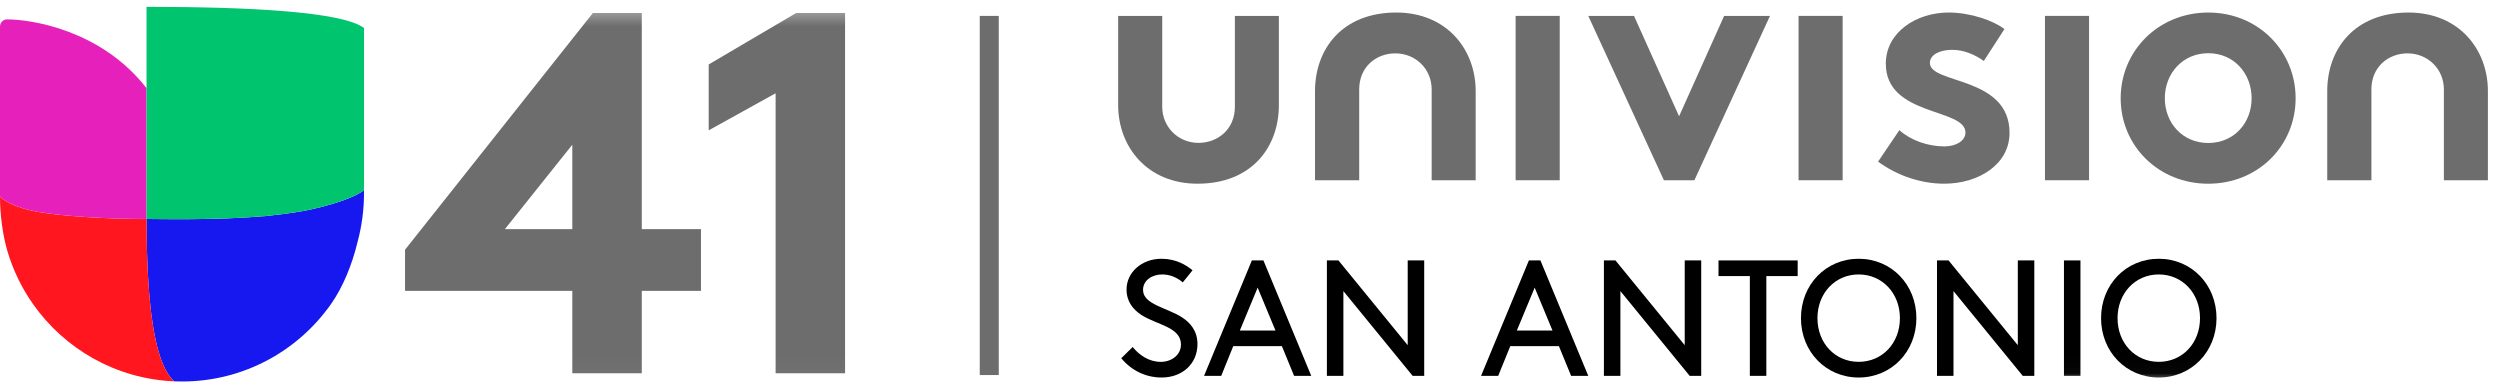
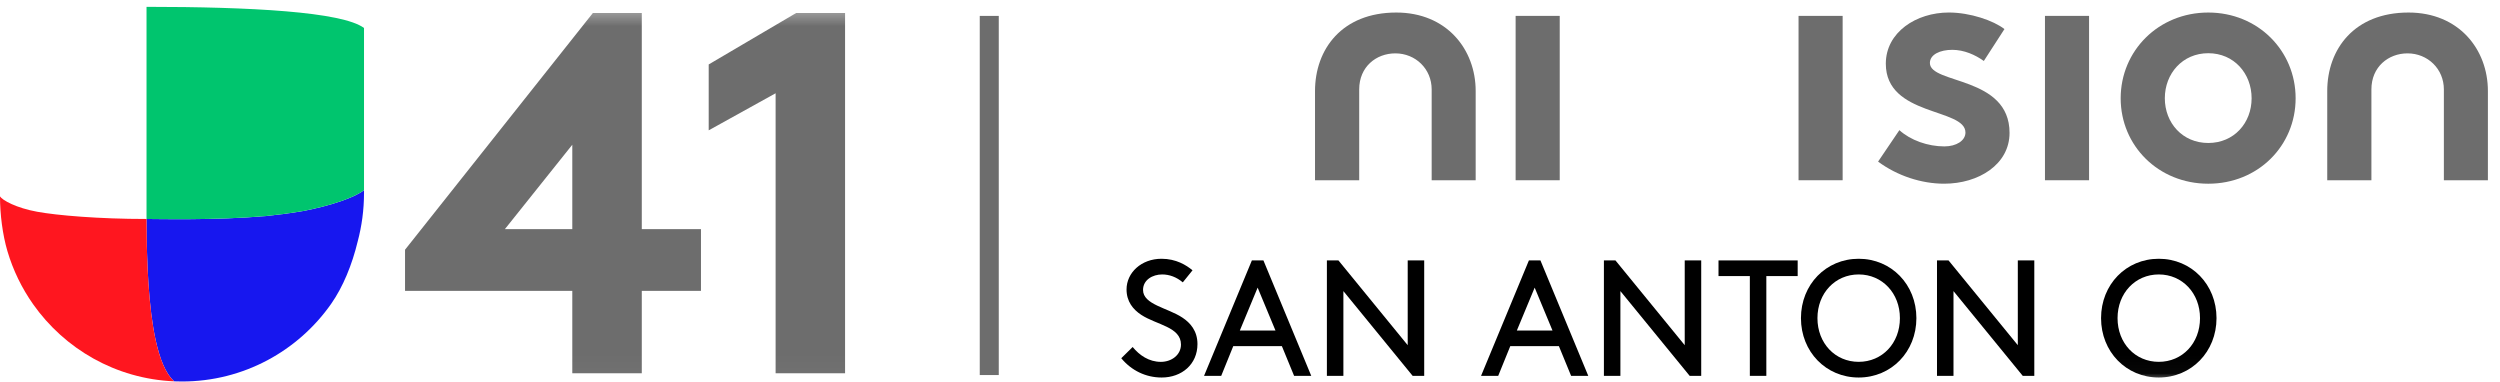
<svg xmlns="http://www.w3.org/2000/svg" width="144" height="22" viewBox="0 0 144 22" fill="none">
  <g clip-path="url(#clip0_6421_17727)">
    <path fill-rule="evenodd" clip-rule="evenodd" d="M56.434 0.916V2.012V21.603H57.529V0.916H56.434Z" fill="#6D6D6D" />
    <path fill-rule="evenodd" clip-rule="evenodd" d="M89.84 10.382H87.3V2.231V0.915H89.84V10.382Z" fill="#6D6D6D" />
    <path fill-rule="evenodd" clip-rule="evenodd" d="M106.136 10.382H103.596V2.231V0.915H106.136V10.382Z" fill="#6D6D6D" />
    <path fill-rule="evenodd" clip-rule="evenodd" d="M120.33 10.382H117.79V2.231V0.915H120.33V10.382Z" fill="#6D6D6D" />
    <path fill-rule="evenodd" clip-rule="evenodd" d="M78.29 10.382V5.148C78.29 3.848 79.268 3.074 80.37 3.074C81.541 3.074 82.464 3.976 82.464 5.148V10.382H84.999V5.244C84.999 2.845 83.33 0.722 80.425 0.722C77.303 0.722 75.745 2.831 75.745 5.244V10.382H78.29Z" fill="#6D6D6D" />
    <path fill-rule="evenodd" clip-rule="evenodd" d="M136.593 10.382V5.148C136.593 3.848 137.574 3.074 138.673 3.074C139.844 3.074 140.767 3.976 140.767 5.148V10.382H143.303V5.244C143.303 2.845 141.634 0.722 138.729 0.722C135.607 0.722 134.049 2.831 134.049 5.244V10.382H136.593Z" fill="#6D6D6D" />
-     <path fill-rule="evenodd" clip-rule="evenodd" d="M96.715 6.697L99.31 0.916H101.951L97.597 10.382H95.841L91.484 0.916H94.119L96.715 6.697Z" fill="#6D6D6D" />
    <path fill-rule="evenodd" clip-rule="evenodd" d="M109.404 7.497C110.049 8.081 111.046 8.433 111.998 8.433C112.683 8.433 113.21 8.101 113.21 7.634C113.21 6.211 108.623 6.718 108.623 3.669C108.623 1.852 110.38 0.721 112.253 0.721C113.486 0.721 114.83 1.187 115.456 1.675L114.268 3.512C113.779 3.161 113.134 2.87 112.449 2.87C111.75 2.87 111.162 3.139 111.162 3.628C111.162 4.858 115.75 4.369 115.75 7.654C115.75 9.466 113.976 10.581 111.983 10.581C110.675 10.581 109.287 10.129 108.178 9.309L109.404 7.497Z" fill="#6D6D6D" />
    <path fill-rule="evenodd" clip-rule="evenodd" d="M127.196 8.236C128.68 8.236 129.693 7.082 129.693 5.66C129.693 4.236 128.68 3.065 127.196 3.065C125.714 3.065 124.694 4.236 124.694 5.66C124.694 7.082 125.714 8.236 127.196 8.236ZM127.196 0.722C130.065 0.722 132.228 2.928 132.228 5.66C132.228 8.396 130.065 10.582 127.196 10.582C124.326 10.582 122.151 8.396 122.151 5.66C122.151 2.928 124.326 0.722 127.196 0.722Z" fill="#6D6D6D" />
-     <path fill-rule="evenodd" clip-rule="evenodd" d="M71.129 0.916V6.155C71.129 7.45 70.14 8.229 69.035 8.229C67.868 8.229 66.945 7.32 66.945 6.155V0.916H64.406V6.057C64.406 8.449 66.074 10.581 68.979 10.581C72.103 10.581 73.663 8.471 73.663 6.057V0.916H71.129Z" fill="#6D6D6D" />
    <path fill-rule="evenodd" clip-rule="evenodd" d="M20.967 11.105V10.949C20.483 11.354 19.087 11.846 17.431 12.16C16.756 12.276 16.047 12.369 15.322 12.443C12.445 12.699 9.049 12.613 8.44 12.613C8.44 12.684 8.441 12.753 8.441 12.821C8.442 13.306 8.448 13.723 8.46 14.195C8.463 14.32 8.467 14.45 8.47 14.585C8.487 15.179 8.514 15.766 8.551 16.337C8.632 17.547 8.764 18.68 8.974 19.625C9.209 20.683 9.541 21.506 10.006 21.943C10.014 21.95 10.021 21.958 10.029 21.965C10.179 21.971 10.331 21.974 10.483 21.974C14.037 21.974 17.178 20.206 19.074 17.502C19.758 16.526 20.279 15.251 20.6 13.919C20.839 13.026 20.967 12.087 20.967 11.118L20.965 11.119C20.966 11.115 20.966 11.111 20.966 11.106L20.967 11.105Z" fill="#1717EF" />
    <path fill-rule="evenodd" clip-rule="evenodd" d="M10.006 21.944C9.541 21.507 9.209 20.683 8.974 19.625C8.764 18.68 8.632 17.547 8.552 16.337C8.514 15.767 8.488 15.179 8.47 14.586C8.466 14.45 8.463 14.321 8.459 14.195C8.448 13.724 8.442 13.306 8.441 12.822C8.441 12.753 8.44 12.685 8.44 12.613C5.679 12.613 3.287 12.406 2.143 12.197C0.939 11.979 0.138 11.536 -9.15527e-05 11.313C-9.15527e-05 12.345 0.149 13.519 0.426 14.46C0.753 15.568 1.257 16.599 1.906 17.521C3.722 20.099 6.671 21.822 10.029 21.965C10.021 21.958 10.014 21.951 10.006 21.944Z" fill="#FF161F" />
-     <path fill-rule="evenodd" clip-rule="evenodd" d="M0.408 1.116C0.183 1.116 9.15527e-05 1.299 9.15527e-05 1.524V11.313C0.138 11.535 0.939 11.977 2.144 12.197C2.329 12.23 2.547 12.264 2.794 12.297C4.072 12.467 6.127 12.613 8.44 12.613V5.081C5.829 1.718 1.79 1.116 0.408 1.116Z" fill="#E621BB" />
    <path fill-rule="evenodd" clip-rule="evenodd" d="M8.44 0.394V5.081V12.613C9.049 12.613 12.445 12.699 15.322 12.443C16.047 12.369 16.756 12.276 17.431 12.16C19.087 11.846 20.483 11.354 20.967 10.949V1.611C19.706 0.675 14.396 0.394 8.44 0.394Z" fill="#00C56E" />
    <path fill-rule="evenodd" clip-rule="evenodd" d="M65.241 19.987C65.63 20.463 66.181 20.843 66.865 20.843C67.483 20.843 68.024 20.444 68.024 19.846C68.024 18.829 66.618 18.715 65.735 18.135C65.26 17.822 64.889 17.366 64.889 16.672C64.889 15.704 65.744 14.905 66.903 14.905C67.748 14.905 68.337 15.276 68.689 15.57L68.129 16.264C67.768 15.96 67.359 15.808 66.941 15.808C66.39 15.808 65.839 16.121 65.839 16.701C65.839 17.547 67.255 17.727 68.109 18.296C68.556 18.591 68.974 19.057 68.974 19.816C68.974 20.985 68.071 21.745 66.912 21.745C66.001 21.745 65.174 21.346 64.585 20.634L65.241 19.987Z" fill="black" />
    <path fill-rule="evenodd" clip-rule="evenodd" d="M71.415 19.037H73.467L72.44 16.567L71.415 19.037ZM73.837 19.939H71.035L70.342 21.649H69.353L72.108 15H72.773L75.528 21.649H74.54L73.837 19.939Z" fill="black" />
    <path fill-rule="evenodd" clip-rule="evenodd" d="M77.379 16.767V21.649H76.429V15H77.094L81.084 19.883V15H82.034V21.649H81.368L77.379 16.767Z" fill="black" />
    <path fill-rule="evenodd" clip-rule="evenodd" d="M87.371 19.037H89.423L88.397 16.567L87.371 19.037ZM89.793 19.939H86.991L86.297 21.649H85.309L88.065 15H88.729L91.484 21.649H90.496L89.793 19.939Z" fill="black" />
    <path fill-rule="evenodd" clip-rule="evenodd" d="M93.335 16.767V21.649H92.385V15H93.05L97.04 19.883V15H97.99V21.649H97.325L93.335 16.767Z" fill="black" />
    <path fill-rule="evenodd" clip-rule="evenodd" d="M98.986 15H103.546V15.902H101.741V21.649H100.791V15.902H98.986V15Z" fill="black" />
    <path fill-rule="evenodd" clip-rule="evenodd" d="M107.06 20.842C108.418 20.842 109.435 19.769 109.435 18.325C109.435 16.89 108.418 15.808 107.06 15.808C105.702 15.808 104.685 16.89 104.685 18.325C104.685 19.769 105.702 20.842 107.06 20.842ZM107.06 14.905C108.941 14.905 110.384 16.387 110.384 18.325C110.384 20.262 108.941 21.745 107.06 21.745C105.179 21.745 103.735 20.262 103.735 18.325C103.735 16.387 105.179 14.905 107.06 14.905Z" fill="black" />
    <path fill-rule="evenodd" clip-rule="evenodd" d="M112.521 16.767V21.649H111.571V15H112.236L116.226 19.883V15H117.176V21.649H116.51L112.521 16.767Z" fill="black" />
    <mask id="mask0_6421_17727" style="mask-type:luminance" maskUnits="userSpaceOnUse" x="0" y="0" width="144" height="22">
-       <path d="M0 21.974H143.303V0.394H0V21.974Z" fill="white" />
-     </mask>
+       </mask>
    <g mask="url(#mask0_6421_17727)">
      <path fill-rule="evenodd" clip-rule="evenodd" d="M118.884 21.649H119.834V15H118.884V21.649Z" fill="black" />
    </g>
    <mask id="mask1_6421_17727" style="mask-type:luminance" maskUnits="userSpaceOnUse" x="0" y="0" width="144" height="22">
      <path d="M0 21.974H143.303V0.394H0V21.974Z" fill="white" />
    </mask>
    <g mask="url(#mask1_6421_17727)">
      <path fill-rule="evenodd" clip-rule="evenodd" d="M124.346 20.842C125.704 20.842 126.721 19.769 126.721 18.325C126.721 16.89 125.704 15.808 124.346 15.808C122.987 15.808 121.971 16.89 121.971 18.325C121.971 19.769 122.987 20.842 124.346 20.842ZM124.346 14.905C126.226 14.905 127.671 16.387 127.671 18.325C127.671 20.262 126.226 21.745 124.346 21.745C122.465 21.745 121.021 20.262 121.021 18.325C121.021 16.387 122.465 14.905 124.346 14.905Z" fill="black" />
    </g>
    <mask id="mask2_6421_17727" style="mask-type:luminance" maskUnits="userSpaceOnUse" x="0" y="0" width="144" height="22">
      <path d="M0 21.974H143.303V0.394H0V21.974Z" fill="white" />
    </mask>
    <g mask="url(#mask2_6421_17727)">
      <path fill-rule="evenodd" clip-rule="evenodd" d="M32.964 13.198V8.337L29.081 13.198H32.964ZM36.967 0.748V13.198H40.376V16.755H36.967V21.499H32.964V16.755H23.33V14.384L34.15 0.748H36.967Z" fill="#6D6D6D" />
    </g>
    <mask id="mask3_6421_17727" style="mask-type:luminance" maskUnits="userSpaceOnUse" x="0" y="0" width="144" height="22">
      <path d="M0 21.974H143.303V0.394H0V21.974Z" fill="white" />
    </mask>
    <g mask="url(#mask3_6421_17727)">
      <path fill-rule="evenodd" clip-rule="evenodd" d="M40.821 3.712L45.86 0.748H48.676V21.499H44.675V5.372L40.821 7.507V3.712Z" fill="#6D6D6D" />
    </g>
  </g>
  <defs>
    <clipPath id="clip0_6421_17727">
      <rect width="143.786" height="22" fill="white" />
    </clipPath>
  </defs>
</svg>